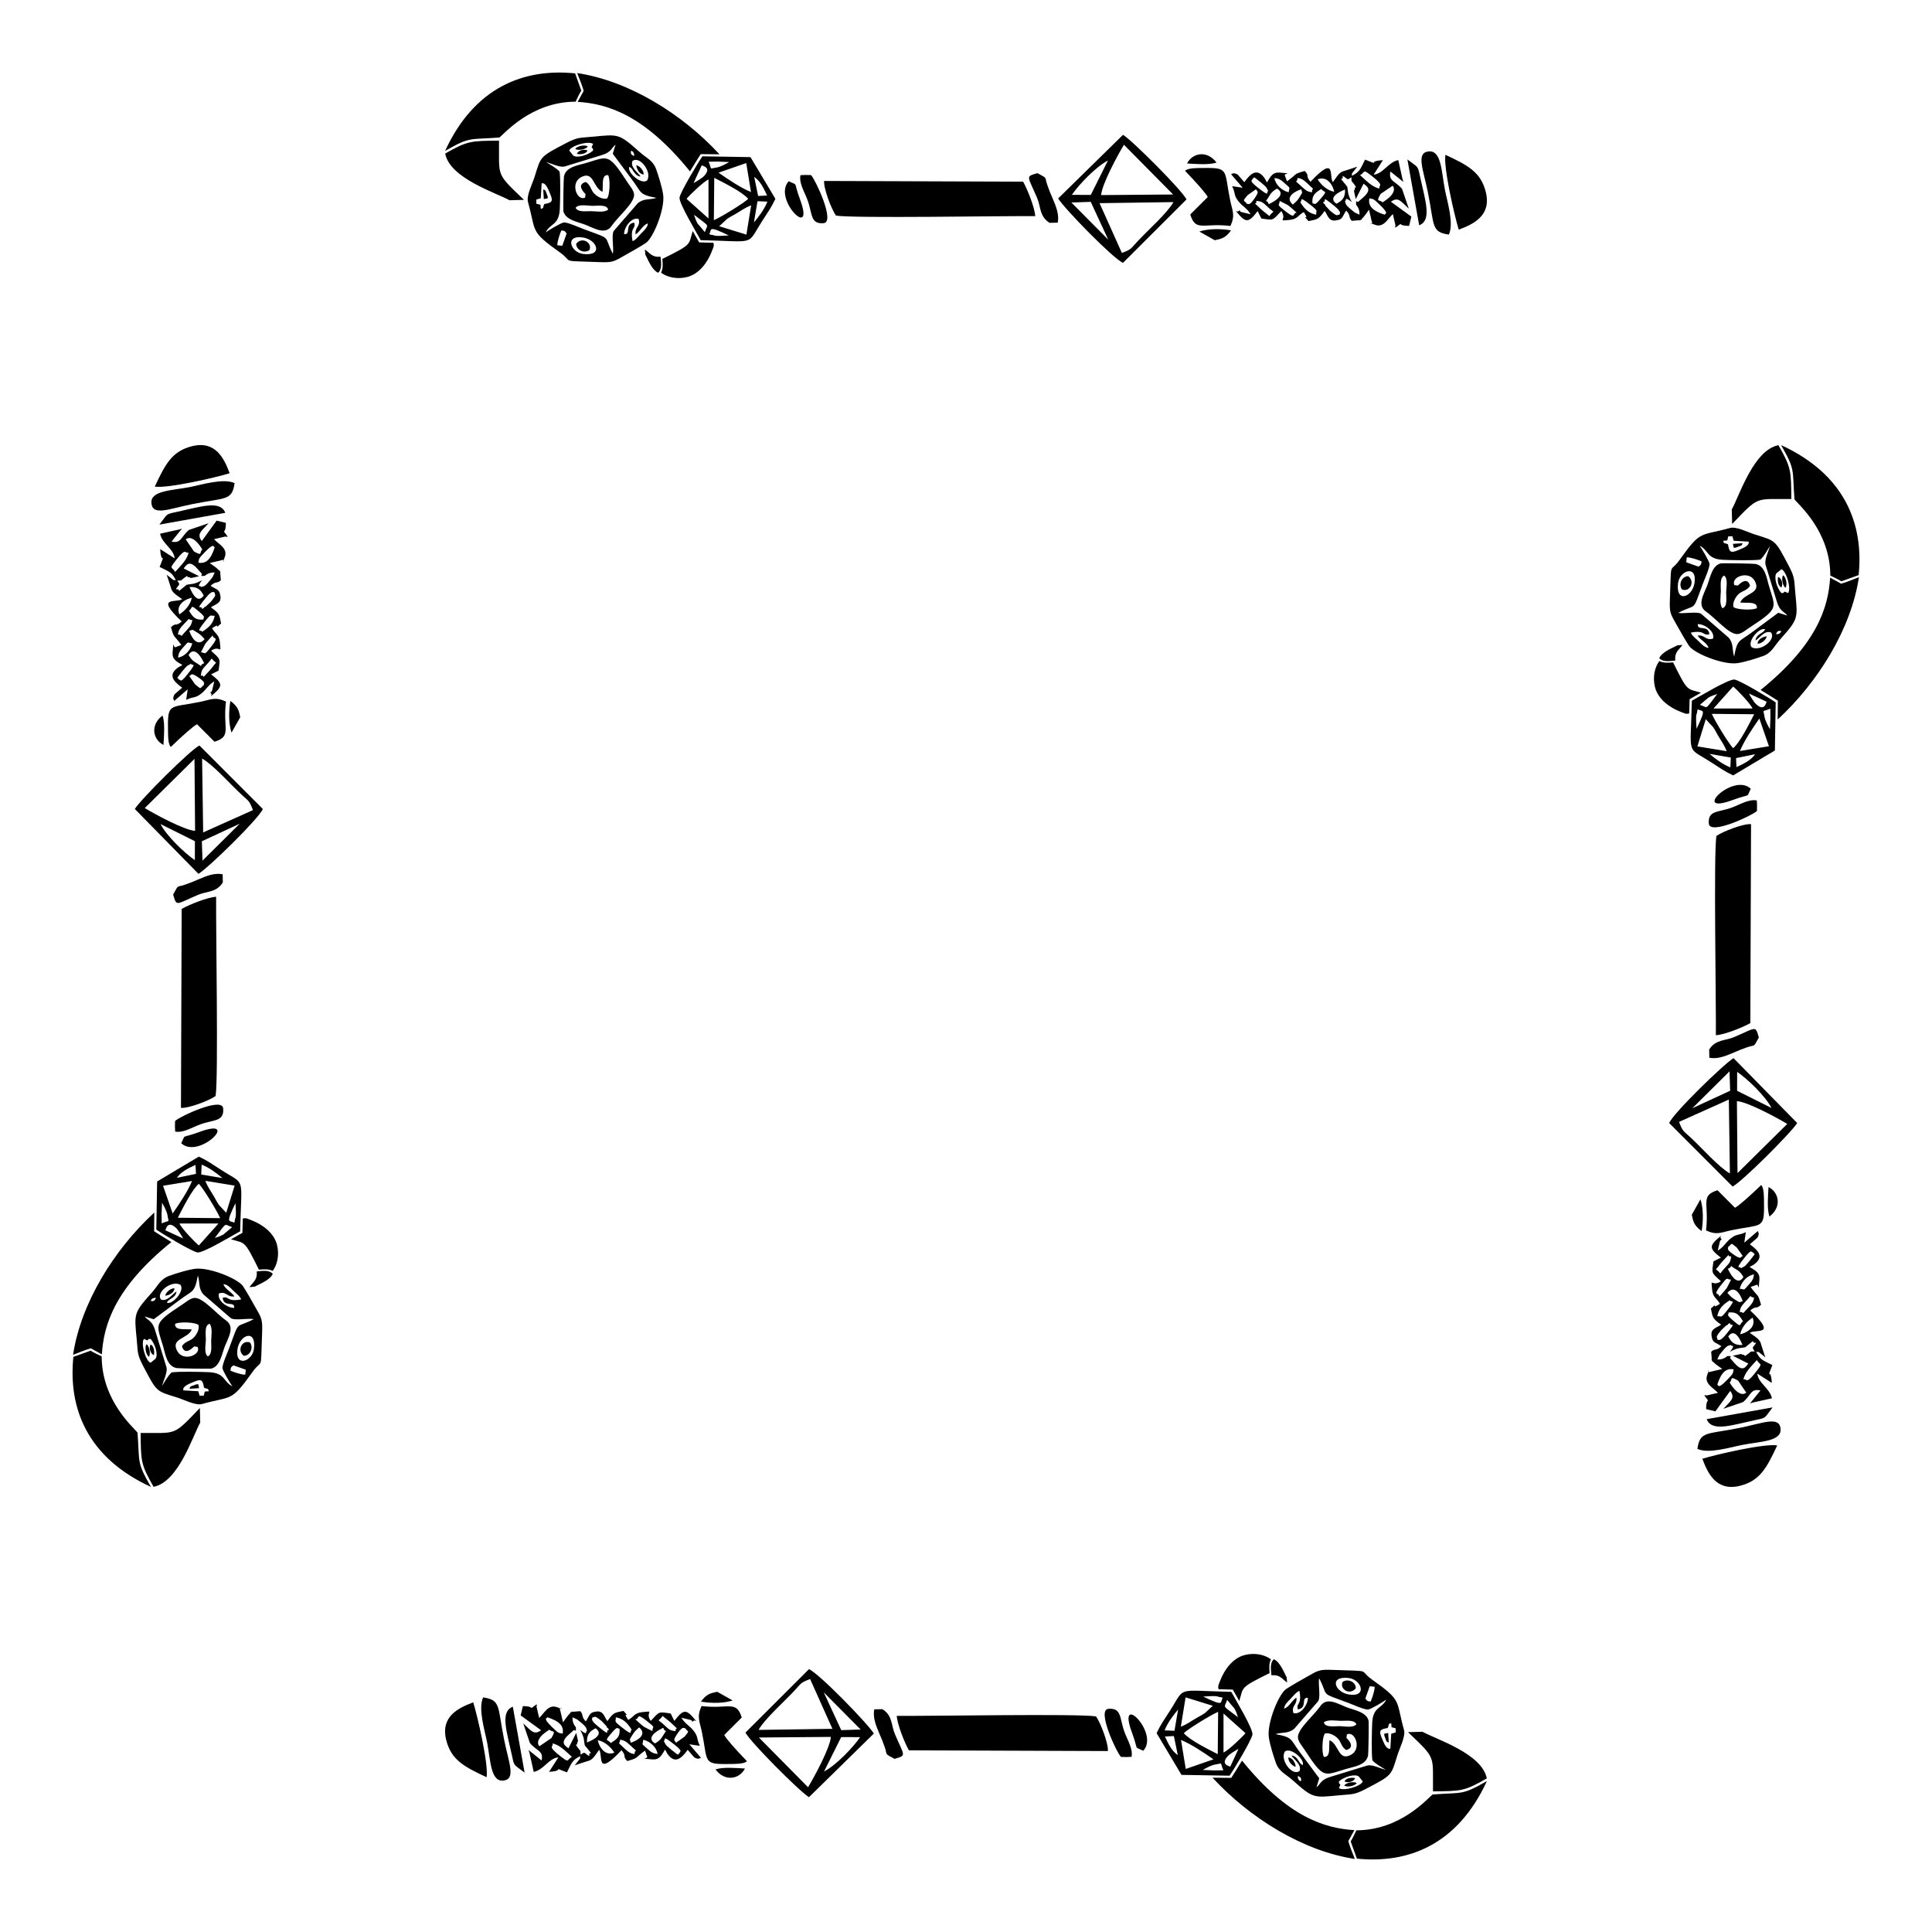
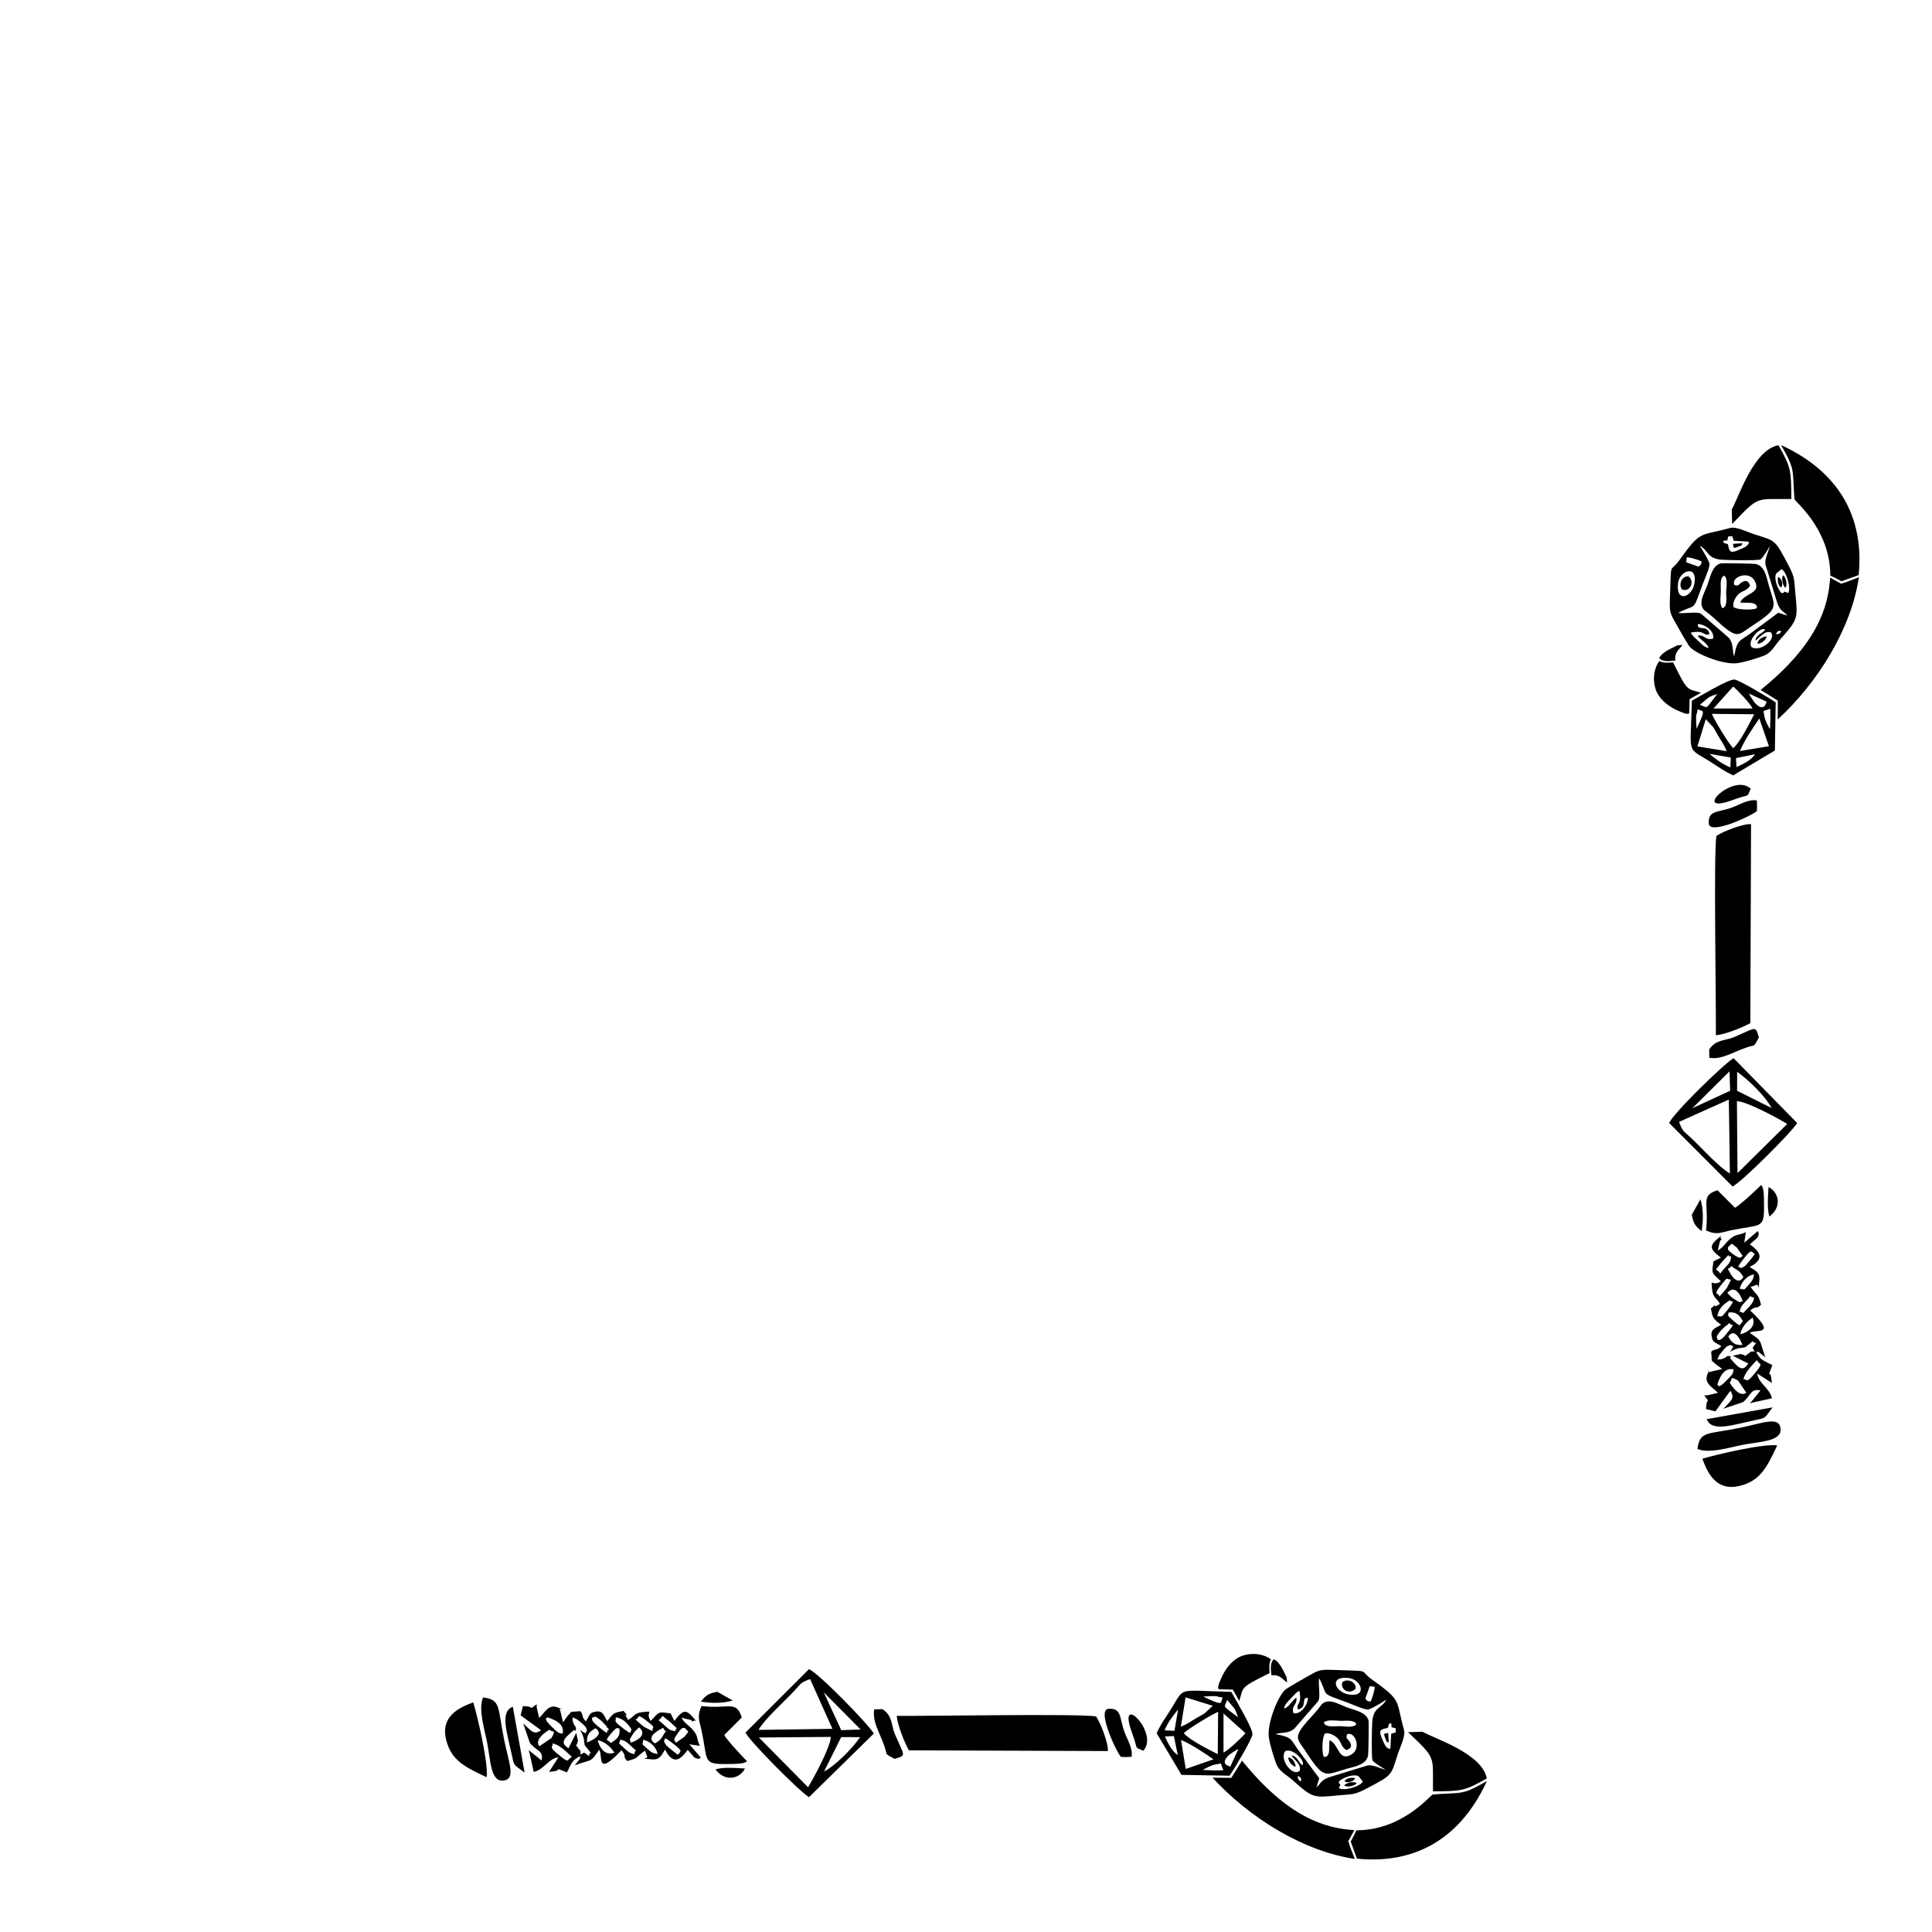
<svg xmlns="http://www.w3.org/2000/svg" xml:space="preserve" width="9.5in" height="9.5in" version="1.1" style="shape-rendering:geometricPrecision; text-rendering:geometricPrecision; image-rendering:optimizeQuality; fill-rule:evenodd; clip-rule:evenodd" viewBox="0 0 9500 9500">
  <defs>
    <style type="text/css">
   
    .fil0 {fill:black}
   
  </style>
  </defs>
  <g id="Layer_x0020_1">
    <path class="fil0" d="M8519.64 3933.87c93.78,-34.76 64.99,-6.04 89.18,-55.54 -87.79,-81.76 -297.12,132.6 -89.18,55.54zm18.99 -161.93l-2.18 -44.15 93.86 -19.21c-22.33,31.76 -55.96,46.26 -91.68,63.36zm-132.42 -64.81l104.41 17.76 -2.06 48.41c-36.25,-13.72 -75.64,-43.24 -102.35,-66.17zm149.6 -14.39c17.7,-45.44 62.48,-113.11 95.17,-159.59l47.26 136.2 -142.43 23.39zm-168.19 -156.24l35.77 38.51c11.96,17.67 13.93,23.63 23.57,40.26 15.37,26.55 32.1,47.92 43.33,78.41l-143.97 -23.51 41.3 -133.67zm288.82 -12.14c-6.19,-40.43 -13.43,-21.43 28.43,-39.91l0.73 45.04 -2.47 56.28c-6.74,-12.1 -23.57,-41.15 -26.69,-61.41zm-334.14 59.29c-5.95,-88.71 1.4,-60.9 3.77,-89.65 0.28,-3.42 2.38,-4.02 3.59,-6.04 20.89,13.63 44.46,-11.48 -7.36,95.69zm179.9 95.52c-23.83,-25.5 -90.08,-134.26 -104.78,-169l208.24 1.94c-23.6,45.31 -68.81,137.92 -103.46,167.07zm0 -303.24c17.54,13.52 85.57,84.36 95.2,107.85l-191.69 0 96.49 -107.85zm164.81 74.57c-3.24,3.97 -9.39,51.35 -52.78,11.31 -9.31,-8.6 -29.17,-40.74 -34.61,-51.55l87.39 40.24zm-285.79 -20.59c16.43,-8.65 23.54,-11.13 42.65,-17.23 -64.15,83.48 -42.46,66.55 -85.29,53.17l42.64 -35.94zm-82.06 15.55c-6.17,278.88 -29.09,223.13 93.2,301.84 43.39,27.92 65.94,44.76 109.84,65.45l205.17 -122.38 4.04 -236.37c-23.19,-17.15 -175.26,-108.45 -202.39,-112.48 -27.5,-4.08 -172.98,84.01 -209.85,103.93zm-46.01 -274.44l-25.77 2.29c-18.55,11.18 -73.66,30.15 -88.64,62.77 16.62,19.53 47.98,15.33 79.14,11.94 -4.91,-42.74 19.46,-53.02 35.27,-77zm-46.24 85.96c-28.43,2.33 -45.88,3.69 -67.94,-6.43 -23.4,32.37 -33.19,79.85 -20.99,128.61 14.74,58.96 72.14,100.08 124.36,120.25 18.48,7.13 29.2,13.89 43.76,8.44 0.74,-20.63 1.46,-43.8 2.04,-69.92 10.99,-5.94 31.65,-17.94 55.94,-31.75 -69.23,-21.52 -63.55,0.35 -137.17,-149.2zm288.5 -751.93l1.84 71.48c134.83,-140.81 110.94,-121.16 291.19,-122.76 -1.34,-139.62 -0.45,-154.07 -63.6,-264.67 -122.78,23.28 -193.79,253.46 -229.43,315.94zm225.81 1032.75c198.09,-182.63 361.14,-444.83 399.5,-699.74 -22.93,8.84 -63.51,25.75 -87.54,32.06l-54.04 -29.82c-9.07,145.03 -62.72,326.62 -341.93,552.43 33.79,20.47 69.77,43 84.86,52.84l-0.85 92.23zm398.01 -709.89c25.73,-251.28 -67.23,-494.77 -381.32,-639.36 71.22,124.69 54.57,115.53 65.88,266.78 17.98,24.88 175.51,155.37 176.28,375.16 5.64,2.35 47.49,22.43 54.4,27.89l84.76 -30.46zm-406.53 290.67c5.97,-14.7 10.7,-18.87 26.02,-15.5 -3.28,12.38 -13.91,15.6 -26.02,15.5zm-207.81 -425.35c8.73,1.29 14.23,-2.17 23.3,-5.52 14.58,-5.37 16.16,-3.7 20.13,-16.61l-47.11 3.05 3.68 19.08zm218.82 143.2c-5.03,14.28 -0.56,48.03 16.16,51.93 8.37,-16.82 1.48,-43.84 -16.16,-51.93zm-102.01 328.49c18.75,1.56 42.49,-18.67 45.94,-36.17 -19.69,1.98 -43.78,14.58 -45.94,36.17zm126.18 -336.49c-9.86,13.77 -2.74,51.94 11.51,61.89 11.19,-15.26 2.17,-52.61 -11.51,-61.89zm-497.14 70.26c38.35,14.75 66.39,-39.13 30.42,-65.55 -32.92,0.83 -48.46,41.06 -30.42,65.55zm198.31 91.8c-15.26,-20.17 -7.98,-57.6 -7.46,-83.24 0.55,-27.63 -6.52,-64.97 16.41,-77.03 19.94,14.78 10.33,57.85 9.8,81.58 -0.51,22.87 8.79,72.89 -18.75,78.69zm76.42 -111.3l-17.04 -2.06c-19.35,-39.28 69.94,-74.57 99.61,-21.22 35.69,64.19 -51.8,59.32 -71.11,106.62 30.13,4.46 84.99,-7.55 82.08,27.43 -16.95,11.69 -101.31,9.24 -115.45,-5.74 -5.05,-21.63 11,-50.28 26.39,-63.94 17.86,-15.86 41.42,-16.31 55.32,-40.16 -14.54,-50.25 -56,-3.7 -59.81,-0.93zm-84.21 -108.85c-43.7,10.53 -52.56,72.78 -66.89,109.46 -16.44,42.11 -51.46,96.28 -5.27,127.7 45.09,30.67 109.91,109.57 151.93,110.45 20.76,0.43 42.52,-19.39 60.35,-31.06 148.1,-96.94 129.85,-94.67 96.95,-205.69 -11.95,-40.31 -18.53,-98.87 -66.59,-108.3 -9.79,-1.93 -163.74,-4.19 -170.47,-2.57zm170.9 379.5c18.28,-10.7 44.48,-51.76 75.72,-40.26 28.78,34.62 -52.57,98.19 -95.31,72.52 -22.61,-29.35 39.69,-99.39 66.65,-87.85 -6.75,21.01 -43.88,21.5 -47.05,55.59zm-283.67 -81.04c31.72,-0.61 84.48,33.9 75.14,70.96 -37.26,12.68 -38.71,-19.38 -76.29,-14.37 15.75,24.12 46.41,34.99 54.06,60.26 -19.39,-0.93 -34.78,-18.7 -47.8,-31.39 -11.79,-11.49 -36.68,-30.87 -39.18,-43.78 72.3,-13.95 57.93,18.59 90.99,7.63 -7.21,-49.27 -60.49,-12.78 -56.93,-49.31zm411.19 -269.82c25.2,9.74 49.39,97.76 32.34,117.33l-16.13 -7.33c-13.89,11.65 -1.59,4.74 -16.29,7.5 -23.78,-26.72 -38.18,-79.63 -24.42,-97.6l24.5 -19.9zm-427.61 68.5c-11.06,69.22 -92.78,99.93 -80.89,0.25 7.52,-63.04 95.67,-92.91 80.89,-0.25zm-38.04 -126.88c15.42,-1.47 58.76,12.99 72.7,19.53 -1.16,15.89 -2.08,17.22 -14.95,26.11l-60.39 -21.47 2.64 -24.17zm63.31 -57.14c45.26,21.31 33.55,65.7 115.91,69.25 38.28,1.66 150.02,4.3 183.02,-1.14 16.82,-15.28 33.83,-45.47 46.5,-66.33 -6.37,26.63 -26.54,64.35 -21.8,90.16l56.04 182.52c4.48,14.87 9.91,28.06 19.89,39.65 10.41,12.09 23.08,16.99 31.37,29.1l-44.16 -13.61 -124.31 92.39c-66.56,51.23 -76.64,33.43 -92.65,122.76 -11.18,-33.02 -1.02,-62.59 -27.14,-92.85l-134.31 -116.42c-19.13,-14.01 -81.11,0.07 -113.89,-5.22 94.91,-49.8 67.08,2.87 121.41,-143 7.56,-20.29 34.92,-81.08 32.85,-98.32 -1.67,-13.95 -39.37,-76.52 -48.7,-88.93zm161.2 -46.48l6.42 22.08 73.34 4.24c6.15,20.79 -32.06,33.41 -49.41,41.06 -41.51,18.3 -45.81,7.94 -51.99,-27.61 -18.05,-9.56 -19.15,0.72 -23.8,-17.65l20.06 -1.65 4.92 -20.02 20.46 -0.45zm-12.33 -40.68c-147.39,41.35 -140.89,7.18 -247.01,156.42 -51.31,72.16 -40.31,-8.88 -48.03,194.32 -2.51,66.12 2.31,71.11 33.31,125.53 18.65,32.73 39.86,71 60.43,102.67 24.04,37.02 169.24,96.27 239.38,85.44 37.73,-5.84 89.06,-21.95 124.46,-34.59 42.31,-15.11 54.27,-47.79 83.07,-80.2 91.33,-102.7 88.5,-103.26 76.02,-230.72 -6.04,-61.68 -1.1,-73.33 -30.37,-129.23 -70.41,-134.46 -64.54,-125.06 -168.26,-157.74 -34.64,-10.91 -91.24,-40.79 -123,-31.89zm37.44 3172.08l-2.93 -353.92c53.3,3.31 202.42,84.66 247.44,112.18l-244.51 241.74zm-287.55 -251.79l244.87 -109.81 5.29 363.35c-54.06,-30.33 -135.83,-123.29 -193.05,-176.62 -38.22,-35.61 -37.98,-28.06 -57.11,-76.91zm285.79 -246.15c51.7,35.57 138.84,119.14 168.93,177.6l-169.23 -84.37 0.31 -93.22zm-37.63 -2.26l3.24 95.18 -186 86.13 182.76 -181.31zm-296.59 253.96l311.83 312.22c46.11,-23.33 287.66,-264.12 317.62,-312.22l-313.05 -319.09c-52.74,33.19 -297.94,272.57 -316.41,319.09zm547.79 1503.67c-5.77,-64.39 -87.04,-27.72 -200.36,-4.81 -164.19,33.19 -195.84,14.89 -208.63,103.39 55.35,25.6 161.79,-8.01 220.66,-19.48 86.87,-16.93 193.95,-16.61 188.34,-79.09zm-339.83 -339.63l1.5 -2.46c-1.05,-8.44 -1.19,-19.68 -2.97,-36.89 17.37,-17.37 25.11,-3 50.4,-27.34 -34.48,-22.31 -43.78,-16.1 -48.63,-52.61 -4.65,-35.04 27.96,-38.41 47.14,-53.42 -45.91,-31.95 -41.14,-38.34 -50.21,-79.3 47.19,-42.65 -11.09,12.09 44.32,-22.91 -13.97,-27.66 -34.41,-29.56 -38.21,-68.28 -6.82,-69.42 -3,-11.59 43.15,-42.58 -47.93,-44.92 -45.46,-36.04 -36.61,-98.2l36.61 -18.04c-60.5,-46.46 -59.56,-58.54 0.28,-107.19 0.03,3.54 -4.26,7.47 -1.98,10.8 3.98,5.77 6.2,8.41 7.19,9.47 0.92,0.96 0.78,0.56 0,0 -1.96,-1.43 -8.01,-3.89 -11.57,11.87l-9.63 40.46c31.19,-18.72 38.18,-39.93 64.06,-60.13 30.86,-24.09 33.6,-12.33 74.15,-30.56l-7.63 51.58 66.57 -57.37c1.01,7.46 10.56,9.83 -2.04,33.05l-37.29 32.34c45.67,32.76 70.57,64.14 18.53,100.51l-19.83 10.75c31.24,19.28 51.2,27.81 48.32,63.87 -5.72,71.72 -1.94,14.6 -15.66,24.85l-27.46 9.88c39.65,54.76 34.37,28.48 51.18,87.33 -25.88,25.41 -20.03,0.78 -53.13,28.19 136.39,128.48 25.87,89.58 -2.05,110.03 30.93,22.54 50.15,31.17 56,58.04 1.41,6.36 17.41,53.78 20.38,62.11l-33.02 -26.06c-2.85,-0.18 -8.01,-0.99 -12.13,-0.22 21.83,41.06 32.72,40.31 79.62,64.43 -30.88,83.7 -7.78,1.08 -2.57,87.86l-71.21 -45.71c4.11,47.2 61.86,71.7 71.59,121.35l-95.94 21.19c-2.71,0.82 -8.05,3.05 -12.09,4.4l51.82 -64.31c-49.12,-10.94 -46.14,24.77 -85.68,57.25l-96.69 32.95c37.15,-40.67 59.28,-51.59 33.72,-87.93l-73.04 100.61 -45.52 -10.95c0.29,-69.9 25.22,-18.77 -9.16,-67.68 4.06,-0.65 6.58,-1.59 11.87,0.54l55.37 -12.97c-22.2,-24.81 -70.53,-45.22 -51.97,-90.06 2.47,-5.96 4.14,-10.44 5.23,-13.77 5.31,-16.2 -3.09,-4.75 0,0 1.35,2.08 4.89,2.87 12.74,-0.48l55.49 -12.9c-22,-15.07 -36.06,-25.54 -45.96,-36.34l-2.48 1.13c-1.03,-2.13 -1.77,-4.37 -2.34,-6.84 -0.86,-1.12 -1.69,-2.24 -2.49,-3.38zm39.15 -24.14l-10.52 22.5c0.7,-0.31 26.02,4.27 49.04,-16.34 5.35,0.18 10.82,0.11 16.4,-0.23 0.92,19.7 -17.22,-7.61 18.7,34.13 42.73,49.65 57.04,15.6 68.38,2.79l-76.02 -38.46 42.24 -9.24c-0.4,7.64 15.32,0.16 17,10.98 9.7,-6.21 20,-13.63 29.63,-22.3l19.08 -1.07c-11.41,-12.95 -11.46,-19.89 -6.43,-23.9 28.29,-36.16 -1.94,-5.08 -2.26,-27.26l-37.93 30.91 -0.78 0.17c-21.03,4.77 -32.9,0.42 -67.24,18.26 -2.67,1.38 -5.26,2.85 -7.76,4.4 32.51,-43.33 4.67,-22.43 4.98,-34.37 -12.63,6.65 -13,-4.27 -42.83,32.09 -5.48,6.69 -9.99,12.27 -13.67,16.95zm178.7 320.22c53.91,-11.58 40.54,-7.24 82.67,-61.85l-323.95 57.9c24.92,64.17 122.49,29.45 241.28,3.95zm-262.67 190.7c26.66,71.31 68.46,161.34 183.69,133.26 98.64,-24.04 132.25,-86.89 184.4,-198.97 -62.46,-10.09 -299.03,44.25 -368.09,65.72zm202.03 -389.48c5.81,-34.48 38.93,-65.43 65.82,-95.69 15.47,27.48 33.44,9.87 -4.7,58.68 -51.94,66.43 -42.45,28.71 -61.11,37zm13.76 64.23c-0.07,0 -30.45,33.48 -81.63,-49.58 15.69,-12.67 -3.2,-35.89 41.63,-9.31l40.01 58.9zm-142.44 -38.98c18.68,-58.56 42.53,-82.63 80.53,-75.38 -4.63,21.48 0.98,17.94 -34.09,53.87 -46.15,47.33 -39.63,21.29 -46.44,21.51zm-76.96 -755.22c9.09,-52.68 8.44,-114.16 -5.77,-156.11l-42.64 75.87c7.1,33.92 10.95,52.43 48.41,80.24zm21.75 -3.09c53.93,24.3 73.02,9.65 124.83,-1.15 142.35,-29.66 160.65,-5.76 160.37,-113.2 -0.17,-62.55 -0.72,-94.81 -13.95,-109.07 -57.22,55.12 -109.84,102.08 -128.93,111.74l-85.98 -86.08c-86.77,27.52 -40.25,62.69 -56.35,197.76zm179.18 563.07c-40.55,2.68 -56.22,-15.23 -69.96,-42.5 3.35,-1.21 30.35,-53.66 69.96,42.5zm49.95 -134.54c18.72,47.57 -29.06,75.26 -61.2,81.82 7.26,-36.91 35.44,-65.15 61.2,-81.82zm-93.7 16.33c-43.2,-36.58 -21.59,-27.56 -24.94,-41.5 40,-4.05 51.48,11.3 71.44,43.39 -21.44,14.26 -3.11,34.87 -46.51,-1.89zm73.2 -66.09c-41.72,43.22 -13.86,21.78 -43.3,21.82 3.33,-18.06 5.8,-27.05 27.13,-49.32 45.8,-47.85 10.14,-22.64 43.71,-21.68 -2.6,15.21 -4.33,25.12 -27.54,49.18zm-153.48 157.61c2.1,-17.38 -14.95,-3.31 18.74,-45.43 1.4,-1.76 22.35,-21.12 25.32,-23.65 2.01,-1.7 10.65,-3.31 9.39,-6.17 -1.25,-2.84 6.36,-3.82 9.56,-5.69 -0.69,23.76 40.56,-18.78 -19.37,54.94 -34.28,42.17 -38.15,24.24 -43.63,26zm156.07 -271.11c-30.84,32.68 -14.82,25.21 -45.65,20.89 9.15,-36.24 39.39,-65.69 70.16,-69.91 -2.29,19.65 -7.44,30.94 -24.51,49.02zm-110.33 131.52c-31.43,39.24 -23.47,22 -45.52,25.15 6.19,-32.77 21.78,-54.04 61.85,-79.03 1.79,14.51 39.07,-15.29 -16.33,53.88zm6.07 -208.62c36.42,-12.39 -11.78,-28.43 45.22,5.59 16.86,10.07 24.08,22.8 31.53,34.92 -0.61,0.48 -28.41,59.84 -76.75,-40.51zm73.26 160.22c-21.18,2.43 -5.16,12.22 -43.73,-12.15 -15.16,-9.58 -20.25,-17.65 -31.57,-29.45 41.33,-48.27 72.21,27.35 75.3,41.6zm-9.28 -162.32c0.19,-15.72 -36.18,16.75 17.99,-51.9 40,-50.7 31.43,-22.77 43.65,-26.76 -2.04,16.37 25.5,-11.51 -19.69,43.54 -26.72,32.57 -24.84,24.88 -41.94,35.12zm-105.95 139.66c0.33,-22.7 -35.1,-1.1 4.79,-52.13 42.17,-53.93 27.31,-31.74 53.43,-31.76l-20.78 40.76c-13.16,17.13 -26.74,31.34 -37.44,43.13zm16.56 -174.65c51.95,-53.78 11.82,-19.75 42.09,-24.02 -3.42,22.58 -3.02,28.11 -26.7,52.61 -42.66,44.16 -12.84,35.45 -48.3,11.59 8.82,-9.56 24.35,-31.33 32.91,-40.19zm99.15 -25.35c-12.8,2.01 -3.25,22.74 -49.52,-10.37 -34.84,-24.94 -19.89,-26.43 -23.13,-33.75 22.71,-15.6 8.11,-26.25 42.86,2.14l29.78 41.98zm131.07 -194.34c62.15,-46.8 47.62,-118.53 -4.5,-144.84 -2.55,42.51 -8.2,108.93 4.5,144.84zm-173.21 -882.44c-44.65,19.13 -90.93,10.85 -123.13,61.34l0.8 40.5c40.32,6.94 75.35,-6.38 120.57,-25.79 26.26,-11.28 39.64,-17.13 66.83,-26.33 39.81,-13.49 27.92,4.09 56.1,-47.82 -17.88,-60.31 -11.52,-48.87 -121.18,-1.89zm111.7 -1111.5c1.28,-55.96 0.46,-11.29 -0.48,-52.02 -40.9,-7.38 -81.95,20.26 -123.75,35.4 -66.95,24.24 -117.75,12.64 -112.31,78.65 4.81,58.52 214.87,-40.79 236.54,-62.03zm-28.96 64.72c-33.31,-4.37 -140.06,35.51 -170.42,58.3 -14.07,86.81 -0.97,817.8 -2.52,979.53 43.32,-2.69 132.76,-38.93 169.44,-59.57l3.5 -978.26z" />
-     <path class="fil0" d="M3933.87 980.36c-34.76,-93.78 -6.04,-64.99 -55.54,-89.18 -81.76,87.79 132.6,297.12 55.54,89.18zm-161.93 -18.99l-44.15 2.18 -19.21 -93.86c31.76,22.33 46.26,55.96 63.36,91.68zm-64.81 132.42l17.76 -104.41 48.41 2.06c-13.72,36.25 -43.24,75.64 -66.17,102.35zm-14.39 -149.6c-45.44,-17.7 -113.11,-62.48 -159.59,-95.17l136.2 -47.26 23.39 142.43zm-156.24 168.19l38.51 -35.77c17.67,-11.96 23.63,-13.93 40.26,-23.57 26.55,-15.37 47.92,-32.1 78.41,-43.33l-23.51 143.97 -133.67 -41.3zm-12.14 -288.82c-40.43,6.19 -21.43,13.43 -39.91,-28.43l45.04 -0.73 56.28 2.47c-12.1,6.74 -41.15,23.57 -61.41,26.69zm59.29 334.14c-88.71,5.95 -60.9,-1.4 -89.65,-3.77 -3.42,-0.28 -4.02,-2.38 -6.04,-3.59 13.63,-20.89 -11.48,-44.46 95.69,7.36zm95.52 -179.9c-25.5,23.83 -134.26,90.08 -169,104.78l1.94 -208.24c45.31,23.6 137.92,68.81 167.07,103.46zm-303.24 0c13.52,-17.54 84.36,-85.57 107.85,-95.2l0 191.69 -107.85 -96.49zm74.57 -164.81c3.97,3.24 51.35,9.39 11.31,52.78 -8.6,9.31 -40.74,29.17 -51.55,34.61l40.24 -87.39zm-20.59 285.79c-8.65,-16.43 -11.13,-23.54 -17.23,-42.65 83.48,64.15 66.55,42.46 53.17,85.29l-35.94 -42.64zm15.55 82.06c278.88,6.17 223.13,29.09 301.84,-93.2 27.92,-43.39 44.76,-65.94 65.45,-109.84l-122.38 -205.17 -236.37 -4.04c-17.15,23.19 -108.45,175.26 -112.48,202.39 -4.08,27.5 84.01,172.98 103.93,209.85zm-274.44 46.01l2.29 25.77c11.18,18.55 30.15,73.66 62.77,88.64 19.53,-16.62 15.33,-47.98 11.94,-79.14 -42.74,4.91 -53.02,-19.46 -77,-35.27zm85.96 46.24c2.33,28.43 3.69,45.88 -6.43,67.94 32.37,23.4 79.85,33.19 128.61,20.99 58.96,-14.74 100.08,-72.14 120.25,-124.36 7.13,-18.48 13.89,-29.2 8.44,-43.76 -20.63,-0.74 -43.8,-1.46 -69.92,-2.04 -5.94,-10.99 -17.94,-31.65 -31.75,-55.94 -21.52,69.23 0.35,63.55 -149.2,137.17zm-751.93 -288.5l71.48 -1.84c-140.81,-134.83 -121.16,-110.94 -122.76,-291.19 -139.62,1.34 -154.07,0.45 -264.67,63.6 23.28,122.78 253.46,193.79 315.94,229.43zm1032.75 -225.81c-182.63,-198.09 -444.83,-361.14 -699.74,-399.5 8.84,22.93 25.75,63.51 32.06,87.54l-29.82 54.04c145.03,9.07 326.62,62.72 552.43,341.93 20.47,-33.79 43,-69.77 52.84,-84.86l92.23 0.85zm-709.89 -398.01c-251.28,-25.73 -494.77,67.23 -639.36,381.32 124.69,-71.22 115.53,-54.57 266.78,-65.88 24.88,-17.98 155.37,-175.51 375.16,-176.28 2.35,-5.64 22.43,-47.49 27.89,-54.4l-30.46 -84.76zm290.67 406.53c-14.7,-5.97 -18.87,-10.7 -15.5,-26.02 12.38,3.28 15.6,13.91 15.5,26.02zm-425.35 207.81c1.29,-8.73 -2.17,-14.23 -5.52,-23.3 -5.37,-14.58 -3.7,-16.16 -16.61,-20.13l3.05 47.11 19.08 -3.68zm143.2 -218.82c14.28,5.03 48.03,0.56 51.93,-16.16 -16.82,-8.37 -43.84,-1.48 -51.93,16.16zm328.49 102.01c1.56,-18.75 -18.67,-42.49 -36.17,-45.94 1.98,19.69 14.58,43.78 36.17,45.94zm-336.49 -126.18c13.77,9.86 51.94,2.74 61.89,-11.51 -15.26,-11.19 -52.61,-2.17 -61.89,11.51zm70.26 497.14c14.75,-38.35 -39.13,-66.39 -65.55,-30.42 0.83,32.92 41.06,48.46 65.55,30.42zm91.8 -198.31c-20.17,15.26 -57.6,7.98 -83.24,7.46 -27.63,-0.55 -64.97,6.52 -77.03,-16.41 14.78,-19.94 57.85,-10.33 81.58,-9.8 22.87,0.51 72.89,-8.79 78.69,18.75zm-111.3 -76.42l-2.06 17.04c-39.28,19.35 -74.57,-69.94 -21.22,-99.61 64.19,-35.69 59.32,51.8 106.62,71.11 4.46,-30.13 -7.55,-84.99 27.43,-82.08 11.69,16.95 9.24,101.31 -5.74,115.45 -21.63,5.05 -50.28,-11 -63.94,-26.39 -15.86,-17.86 -16.31,-41.42 -40.16,-55.32 -50.25,14.54 -3.7,56 -0.93,59.81zm-108.85 84.21c10.53,43.7 72.78,52.56 109.46,66.89 42.11,16.44 96.28,51.46 127.7,5.27 30.67,-45.09 109.57,-109.91 110.45,-151.93 0.43,-20.76 -19.39,-42.52 -31.06,-60.35 -96.94,-148.1 -94.67,-129.85 -205.69,-96.95 -40.31,11.95 -98.87,18.53 -108.3,66.59 -1.93,9.79 -4.19,163.74 -2.57,170.47zm379.5 -170.9c-10.7,-18.28 -51.76,-44.48 -40.26,-75.72 34.62,-28.78 98.19,52.57 72.52,95.31 -29.35,22.61 -99.39,-39.69 -87.85,-66.65 21.01,6.75 21.5,43.88 55.59,47.05zm-81.04 283.67c-0.61,-31.72 33.9,-84.48 70.96,-75.14 12.68,37.26 -19.38,38.71 -14.37,76.29 24.12,-15.75 34.99,-46.41 60.26,-54.06 -0.93,19.39 -18.7,34.78 -31.39,47.8 -11.49,11.79 -30.87,36.68 -43.78,39.18 -13.95,-72.3 18.59,-57.93 7.63,-90.99 -49.27,7.21 -12.78,60.49 -49.31,56.93zm-269.82 -411.19c9.74,-25.2 97.76,-49.39 117.33,-32.34l-7.33 16.13c11.65,13.89 4.74,1.59 7.5,16.29 -26.72,23.78 -79.63,38.18 -97.6,24.42l-19.9 -24.5zm68.5 427.61c69.22,11.06 99.93,92.78 0.25,80.89 -63.04,-7.52 -92.91,-95.67 -0.25,-80.89zm-126.88 38.04c-1.47,-15.42 12.99,-58.76 19.53,-72.7 15.89,1.16 17.22,2.08 26.11,14.95l-21.47 60.39 -24.17 -2.64zm-57.14 -63.31c21.31,-45.26 65.7,-33.55 69.25,-115.91 1.66,-38.28 4.3,-150.02 -1.14,-183.02 -15.28,-16.82 -45.47,-33.83 -66.33,-46.5 26.63,6.37 64.35,26.54 90.16,21.8l182.52 -56.04c14.87,-4.48 28.06,-9.91 39.65,-19.89 12.09,-10.41 16.99,-23.08 29.1,-31.37l-13.61 44.16 92.39 124.31c51.23,66.56 33.43,76.64 122.76,92.65 -33.02,11.18 -62.59,1.02 -92.85,27.14l-116.42 134.31c-14.01,19.13 0.07,81.11 -5.22,113.89 -49.8,-94.91 2.87,-67.08 -143,-121.41 -20.29,-7.56 -81.08,-34.92 -98.32,-32.85 -13.95,1.67 -76.52,39.37 -88.93,48.7zm-46.48 -161.2l22.08 -6.42 4.24 -73.34c20.79,-6.15 33.41,32.06 41.06,49.41 18.3,41.51 7.94,45.81 -27.61,51.99 -9.56,18.05 0.72,19.15 -17.65,23.8l-1.65 -20.06 -20.02 -4.92 -0.45 -20.46zm-40.68 12.33c41.35,147.39 7.18,140.89 156.42,247.01 72.16,51.31 -8.88,40.31 194.32,48.03 66.12,2.51 71.11,-2.31 125.53,-33.31 32.73,-18.65 71,-39.86 102.67,-60.43 37.02,-24.04 96.27,-169.24 85.44,-239.38 -5.84,-37.73 -21.95,-89.06 -34.59,-124.46 -15.11,-42.31 -47.79,-54.27 -80.2,-83.07 -102.7,-91.33 -103.26,-88.5 -230.72,-76.02 -61.68,6.04 -73.33,1.1 -129.23,30.37 -134.46,70.41 -125.06,64.54 -157.74,168.26 -10.91,34.64 -40.79,91.24 -31.89,123zm3172.08 -37.44l-353.92 2.93c3.31,-53.3 84.66,-202.42 112.18,-247.44l241.74 244.51zm-251.79 287.55l-109.81 -244.87 363.35 -5.29c-30.33,54.06 -123.29,135.83 -176.62,193.05 -35.61,38.22 -28.06,37.98 -76.91,57.11zm-246.15 -285.79c35.57,-51.7 119.14,-138.84 177.6,-168.93l-84.37 169.23 -93.22 -0.31zm-2.26 37.63l95.18 -3.24 86.13 186 -181.31 -182.76zm253.96 296.59l312.22 -311.83c-23.33,-46.11 -264.12,-287.66 -312.22,-317.62l-319.09 313.05c33.19,52.74 272.57,297.94 319.09,316.41zm1503.67 -547.79c-64.39,5.77 -27.72,87.04 -4.81,200.36 33.19,164.19 14.89,195.84 103.39,208.63 25.6,-55.35 -8.01,-161.79 -19.48,-220.66 -16.93,-86.87 -16.61,-193.95 -79.09,-188.34zm-339.63 339.83l-2.46 -1.5c-8.44,1.05 -19.68,1.19 -36.89,2.97 -17.37,-17.37 -3,-25.11 -27.34,-50.4 -22.31,34.48 -16.1,43.78 -52.61,48.63 -35.04,4.65 -38.41,-27.96 -53.42,-47.14 -31.95,45.91 -38.34,41.14 -79.3,50.21 -42.65,-47.19 12.09,11.09 -22.91,-44.32 -27.66,13.97 -29.56,34.41 -68.28,38.21 -69.42,6.82 -11.59,3 -42.58,-43.15 -44.92,47.93 -36.04,45.46 -98.2,36.61l-18.04 -36.61c-46.46,60.5 -58.54,59.56 -107.19,-0.28 3.54,-0.03 7.47,4.26 10.8,1.98 5.77,-3.98 8.41,-6.2 9.47,-7.19 0.96,-0.92 0.56,-0.78 0,0 -1.43,1.96 -3.89,8.01 11.87,11.57l40.46 9.63c-18.72,-31.19 -39.93,-38.18 -60.13,-64.06 -24.09,-30.86 -12.33,-33.6 -30.56,-74.15l51.58 7.63 -57.37 -66.57c7.46,-1.01 9.83,-10.56 33.05,2.04l32.34 37.29c32.76,-45.67 64.14,-70.57 100.51,-18.53l10.75 19.83c19.28,-31.24 27.81,-51.2 63.87,-48.32 71.72,5.72 14.6,1.94 24.85,15.66l9.88 27.46c54.76,-39.65 28.48,-34.37 87.33,-51.18 25.41,25.88 0.78,20.03 28.19,53.13 128.48,-136.39 89.58,-25.87 110.03,2.05 22.54,-30.93 31.17,-50.15 58.04,-56 6.36,-1.41 53.78,-17.41 62.11,-20.38l-26.06 33.02c-0.18,2.85 -0.99,8.01 -0.22,12.13 41.06,-21.83 40.31,-32.72 64.43,-79.62 83.7,30.88 1.08,7.78 87.86,2.57l-45.71 71.21c47.2,-4.11 71.7,-61.86 121.35,-71.59l21.19 95.94c0.82,2.71 3.05,8.05 4.4,12.09l-64.31 -51.82c-10.94,49.12 24.77,46.14 57.25,85.68l32.95 96.69c-40.67,-37.15 -51.59,-59.28 -87.93,-33.72l100.61 73.04 -10.95 45.52c-69.9,-0.29 -18.77,-25.22 -67.68,9.16 -0.65,-4.06 -1.59,-6.58 0.54,-11.87l-12.97 -55.37c-24.81,22.2 -45.22,70.53 -90.06,51.97 -5.96,-2.47 -10.44,-4.14 -13.77,-5.23 -16.2,-5.31 -4.75,3.09 0,0 2.08,-1.35 2.87,-4.89 -0.48,-12.74l-12.9 -55.49c-15.07,22 -25.54,36.06 -36.34,45.96l1.13 2.48c-2.13,1.03 -4.37,1.77 -6.84,2.34 -1.12,0.86 -2.24,1.69 -3.38,2.49zm-24.14 -39.15l22.5 10.52c-0.31,-0.7 4.27,-26.02 -16.34,-49.04 0.18,-5.35 0.11,-10.82 -0.23,-16.4 19.7,-0.92 -7.61,17.22 34.13,-18.7 49.65,-42.73 15.6,-57.04 2.79,-68.38l-38.46 76.02 -9.24 -42.24c7.64,0.4 0.16,-15.32 10.98,-17 -6.21,-9.7 -13.63,-20 -22.3,-29.63l-1.07 -19.08c-12.95,11.41 -19.89,11.46 -23.9,6.43 -36.16,-28.29 -5.08,1.94 -27.26,2.26l30.91 37.93 0.17 0.78c4.77,21.03 0.42,32.9 18.26,67.24 1.38,2.67 2.85,5.26 4.4,7.76 -43.33,-32.51 -22.43,-4.67 -34.37,-4.98 6.65,12.63 -4.27,13 32.09,42.83 6.69,5.48 12.27,9.99 16.95,13.67zm320.22 -178.7c-11.58,-53.91 -7.24,-40.54 -61.85,-82.67l57.9 323.95c64.17,-24.92 29.45,-122.49 3.95,-241.28zm190.7 262.67c71.31,-26.66 161.34,-68.46 133.26,-183.69 -24.04,-98.64 -86.89,-132.25 -198.97,-184.4 -10.09,62.46 44.25,299.03 65.72,368.09zm-389.48 -202.03c-34.48,-5.81 -65.43,-38.93 -95.69,-65.82 27.48,-15.47 9.87,-33.44 58.68,4.7 66.43,51.94 28.71,42.45 37,61.11zm64.23 -13.76c0,0.07 33.48,30.45 -49.58,81.63 -12.67,-15.69 -35.89,3.2 -9.31,-41.63l58.9 -40.01zm-38.98 142.44c-58.56,-18.68 -82.63,-42.53 -75.38,-80.53 21.48,4.63 17.94,-0.98 53.87,34.09 47.33,46.15 21.29,39.63 21.51,46.44zm-755.22 76.96c-52.68,-9.09 -114.16,-8.44 -156.11,5.77l75.87 42.64c33.92,-7.1 52.43,-10.95 80.24,-48.41zm-3.09 -21.75c24.3,-53.93 9.65,-73.02 -1.15,-124.83 -29.66,-142.35 -5.76,-160.65 -113.2,-160.37 -62.55,0.17 -94.81,0.72 -109.07,13.95 55.12,57.22 102.08,109.84 111.74,128.93l-86.08 85.98c27.52,86.77 62.69,40.25 197.76,56.35zm563.07 -179.18c2.68,40.55 -15.23,56.22 -42.5,69.96 -1.21,-3.35 -53.66,-30.35 42.5,-69.96zm-134.54 -49.95c47.57,-18.72 75.26,29.06 81.82,61.2 -36.91,-7.26 -65.15,-35.44 -81.82,-61.2zm16.33 93.7c-36.58,43.2 -27.56,21.59 -41.5,24.94 -4.05,-40 11.3,-51.48 43.39,-71.44 14.26,21.44 34.87,3.11 -1.89,46.51zm-66.09 -73.2c43.22,41.72 21.78,13.86 21.82,43.3 -18.06,-3.33 -27.05,-5.8 -49.32,-27.13 -47.85,-45.8 -22.64,-10.14 -21.68,-43.71 15.21,2.6 25.12,4.33 49.18,27.54zm157.61 153.48c-17.38,-2.1 -3.31,14.95 -45.43,-18.74 -1.76,-1.4 -21.12,-22.35 -23.65,-25.32 -1.7,-2.01 -3.31,-10.65 -6.17,-9.39 -2.84,1.25 -3.82,-6.36 -5.69,-9.56 23.76,0.69 -18.78,-40.56 54.94,19.37 42.17,34.28 24.24,38.15 26,43.63zm-271.11 -156.07c32.68,30.84 25.21,14.82 20.89,45.65 -36.24,-9.15 -65.69,-39.39 -69.91,-70.16 19.65,2.29 30.94,7.44 49.02,24.51zm131.52 110.33c39.24,31.43 22,23.47 25.15,45.52 -32.77,-6.19 -54.04,-21.78 -79.03,-61.85 14.51,-1.79 -15.29,-39.07 53.88,16.33zm-208.62 -6.07c-12.39,-36.42 -28.43,11.78 5.59,-45.22 10.07,-16.86 22.8,-24.08 34.92,-31.53 0.48,0.61 59.84,28.41 -40.51,76.75zm160.22 -73.26c2.43,21.18 12.22,5.16 -12.15,43.73 -9.58,15.16 -17.65,20.25 -29.45,31.57 -48.27,-41.33 27.35,-72.21 41.6,-75.3zm-162.32 9.28c-15.72,-0.19 16.75,36.18 -51.9,-17.99 -50.7,-40 -22.77,-31.43 -26.76,-43.65 16.37,2.04 -11.51,-25.5 43.54,19.69 32.57,26.72 24.88,24.84 35.12,41.94zm139.66 105.95c-22.7,-0.33 -1.1,35.1 -52.13,-4.79 -53.93,-42.17 -31.74,-27.31 -31.76,-53.43l40.76 20.78c17.13,13.16 31.34,26.74 43.13,37.44zm-174.65 -16.56c-53.78,-51.95 -19.75,-11.82 -24.02,-42.09 22.58,3.42 28.11,3.02 52.61,26.7 44.16,42.66 35.45,12.84 11.59,48.3 -9.56,-8.82 -31.33,-24.35 -40.19,-32.91zm-25.35 -99.15c2.01,12.8 22.74,3.25 -10.37,49.52 -24.94,34.84 -26.43,19.89 -33.75,23.13 -15.6,-22.71 -26.25,-8.11 2.14,-42.86l41.98 -29.78zm-194.34 -131.07c-46.8,-62.15 -118.53,-47.62 -144.84,4.5 42.51,2.55 108.93,8.2 144.84,-4.5zm-882.44 173.21c19.13,44.65 10.85,90.93 61.34,123.13l40.5 -0.8c6.94,-40.32 -6.38,-75.35 -25.79,-120.57 -11.28,-26.26 -17.13,-39.64 -26.33,-66.83 -13.49,-39.81 4.09,-27.92 -47.82,-56.1 -60.31,17.88 -48.87,11.52 -1.89,121.18zm-1111.5 -111.7c-55.96,-1.28 -11.29,-0.46 -52.02,0.48 -7.38,40.9 20.26,81.95 35.4,123.75 24.24,66.95 12.64,117.75 78.65,112.31 58.52,-4.81 -40.79,-214.87 -62.03,-236.54zm64.72 28.96c-4.37,33.31 35.51,140.06 58.3,170.42 86.81,14.07 817.8,0.97 979.53,2.52 -2.69,-43.32 -38.93,-132.76 -59.57,-169.44l-978.26 -3.5z" />
-     <path class="fil0" d="M980.36 5566.13c-93.78,34.76 -64.99,6.04 -89.18,55.54 87.79,81.76 297.12,-132.6 89.18,-55.54zm-18.99 161.93l2.18 44.15 -93.86 19.21c22.33,-31.76 55.96,-46.26 91.68,-63.36zm132.42 64.81l-104.41 -17.76 2.06 -48.41c36.25,13.72 75.64,43.24 102.35,66.17zm-149.6 14.39c-17.7,45.44 -62.48,113.11 -95.17,159.59l-47.26 -136.2 142.43 -23.39zm168.19 156.24l-35.77 -38.51c-11.96,-17.67 -13.93,-23.63 -23.57,-40.26 -15.37,-26.55 -32.1,-47.92 -43.33,-78.41l143.97 23.51 -41.3 133.67zm-288.82 12.14c6.19,40.43 13.43,21.43 -28.43,39.91l-0.73 -45.04 2.47 -56.28c6.74,12.1 23.57,41.15 26.69,61.41zm334.14 -59.29c5.95,88.71 -1.4,60.9 -3.77,89.65 -0.28,3.42 -2.38,4.02 -3.59,6.04 -20.89,-13.63 -44.46,11.48 7.36,-95.69zm-179.9 -95.52c23.83,25.5 90.08,134.26 104.78,169l-208.24 -1.94c23.6,-45.31 68.81,-137.92 103.46,-167.07zm0 303.24c-17.54,-13.52 -85.57,-84.36 -95.2,-107.85l191.69 0 -96.49 107.85zm-164.81 -74.57c3.24,-3.97 9.39,-51.35 52.78,-11.31 9.31,8.6 29.17,40.74 34.61,51.55l-87.39 -40.24zm285.79 20.59c-16.43,8.65 -23.54,11.13 -42.65,17.23 64.15,-83.48 42.46,-66.55 85.29,-53.17l-42.64 35.94zm82.06 -15.55c6.17,-278.88 29.09,-223.13 -93.2,-301.84 -43.39,-27.92 -65.94,-44.76 -109.84,-65.45l-205.17 122.38 -4.04 236.37c23.19,17.15 175.26,108.45 202.39,112.48 27.5,4.08 172.98,-84.01 209.85,-103.93zm46.01 274.44l25.77 -2.29c18.55,-11.18 73.66,-30.15 88.64,-62.77 -16.62,-19.53 -47.98,-15.33 -79.14,-11.94 4.91,42.74 -19.46,53.02 -35.27,77zm46.24 -85.96c28.43,-2.33 45.88,-3.69 67.94,6.43 23.4,-32.37 33.19,-79.85 20.99,-128.61 -14.74,-58.96 -72.14,-100.08 -124.36,-120.25 -18.48,-7.13 -29.2,-13.89 -43.76,-8.44 -0.74,20.63 -1.46,43.8 -2.04,69.92 -10.99,5.94 -31.65,17.94 -55.94,31.75 69.23,21.52 63.55,-0.35 137.17,149.2zm-288.5 751.93l-1.84 -71.48c-134.83,140.81 -110.94,121.16 -291.19,122.76 1.34,139.62 0.45,154.07 63.6,264.67 122.78,-23.28 193.79,-253.46 229.43,-315.94zm-225.81 -1032.75c-198.09,182.63 -361.14,444.83 -399.5,699.74 22.93,-8.84 63.51,-25.75 87.54,-32.06l54.04 29.82c9.07,-145.03 62.72,-326.62 341.93,-552.43 -33.79,-20.47 -69.77,-43 -84.86,-52.84l0.85 -92.23zm-398.01 709.89c-25.73,251.28 67.23,494.77 381.32,639.36 -71.22,-124.69 -54.57,-115.53 -65.88,-266.78 -17.98,-24.88 -175.51,-155.37 -176.28,-375.16 -5.64,-2.35 -47.49,-22.43 -54.4,-27.89l-84.76 30.46zm406.53 -290.67c-5.97,14.7 -10.7,18.87 -26.02,15.5 3.28,-12.38 13.91,-15.6 26.02,-15.5zm207.81 425.35c-8.73,-1.29 -14.23,2.17 -23.3,5.52 -14.58,5.37 -16.16,3.7 -20.13,16.61l47.11 -3.05 -3.68 -19.08zm-218.82 -143.2c5.03,-14.28 0.56,-48.03 -16.16,-51.93 -8.37,16.82 -1.48,43.84 16.16,51.93zm102.01 -328.49c-18.75,-1.56 -42.49,18.67 -45.94,36.17 19.69,-1.98 43.78,-14.58 45.94,-36.17zm-126.18 336.49c9.86,-13.77 2.74,-51.94 -11.51,-61.89 -11.19,15.26 -2.17,52.61 11.51,61.89zm497.14 -70.26c-38.35,-14.75 -66.39,39.13 -30.42,65.55 32.92,-0.83 48.46,-41.06 30.42,-65.55zm-198.31 -91.8c15.26,20.17 7.98,57.6 7.46,83.24 -0.55,27.63 6.52,64.97 -16.41,77.03 -19.94,-14.78 -10.33,-57.85 -9.8,-81.58 0.51,-22.87 -8.79,-72.89 18.75,-78.69zm-76.42 111.3l17.04 2.06c19.35,39.28 -69.94,74.57 -99.61,21.22 -35.69,-64.19 51.8,-59.32 71.11,-106.62 -30.13,-4.46 -84.99,7.55 -82.08,-27.43 16.95,-11.69 101.31,-9.24 115.45,5.74 5.05,21.63 -11,50.28 -26.39,63.94 -17.86,15.86 -41.42,16.31 -55.32,40.16 14.54,50.25 56,3.7 59.81,0.93zm84.21 108.85c43.7,-10.53 52.56,-72.78 66.89,-109.46 16.44,-42.11 51.46,-96.28 5.27,-127.7 -45.09,-30.67 -109.91,-109.57 -151.93,-110.45 -20.76,-0.43 -42.52,19.39 -60.35,31.06 -148.1,96.94 -129.85,94.67 -96.95,205.69 11.95,40.31 18.53,98.87 66.59,108.3 9.79,1.93 163.74,4.19 170.47,2.57zm-170.9 -379.5c-18.28,10.7 -44.48,51.76 -75.72,40.26 -28.78,-34.62 52.57,-98.19 95.31,-72.52 22.61,29.35 -39.69,99.39 -66.65,87.85 6.75,-21.01 43.88,-21.5 47.05,-55.59zm283.67 81.04c-31.72,0.61 -84.48,-33.9 -75.14,-70.96 37.26,-12.68 38.71,19.38 76.29,14.37 -15.75,-24.12 -46.41,-34.99 -54.06,-60.26 19.39,0.93 34.78,18.7 47.8,31.39 11.79,11.49 36.68,30.87 39.18,43.78 -72.3,13.95 -57.93,-18.59 -90.99,-7.63 7.21,49.27 60.49,12.78 56.93,49.31zm-411.19 269.82c-25.2,-9.74 -49.39,-97.76 -32.34,-117.33l16.13 7.33c13.89,-11.65 1.59,-4.74 16.29,-7.5 23.78,26.72 38.18,79.63 24.42,97.6l-24.5 19.9zm427.61 -68.5c11.06,-69.22 92.78,-99.93 80.89,-0.25 -7.52,63.04 -95.67,92.91 -80.89,0.25zm38.04 126.88c-15.42,1.47 -58.76,-12.99 -72.7,-19.53 1.16,-15.89 2.08,-17.22 14.95,-26.11l60.39 21.47 -2.64 24.17zm-63.31 57.14c-45.26,-21.31 -33.55,-65.7 -115.91,-69.25 -38.28,-1.66 -150.02,-4.3 -183.02,1.14 -16.82,15.28 -33.83,45.47 -46.5,66.33 6.37,-26.63 26.54,-64.35 21.8,-90.16l-56.04 -182.52c-4.48,-14.87 -9.91,-28.06 -19.89,-39.65 -10.41,-12.09 -23.08,-16.99 -31.37,-29.1l44.16 13.61 124.31 -92.39c66.56,-51.23 76.64,-33.43 92.65,-122.76 11.18,33.02 1.02,62.59 27.14,92.85l134.31 116.42c19.13,14.01 81.11,-0.07 113.89,5.22 -94.91,49.8 -67.08,-2.87 -121.41,143 -7.56,20.29 -34.92,81.08 -32.85,98.32 1.67,13.95 39.37,76.52 48.7,88.93zm-161.2 46.48l-6.42 -22.08 -73.34 -4.24c-6.15,-20.79 32.06,-33.41 49.41,-41.06 41.51,-18.3 45.81,-7.94 51.99,27.61 18.05,9.56 19.15,-0.72 23.8,17.65l-20.06 1.65 -4.92 20.02 -20.46 0.45zm12.33 40.68c147.39,-41.35 140.89,-7.18 247.01,-156.42 51.31,-72.16 40.31,8.88 48.03,-194.32 2.51,-66.12 -2.31,-71.11 -33.31,-125.53 -18.65,-32.73 -39.86,-71 -60.43,-102.67 -24.04,-37.02 -169.24,-96.27 -239.38,-85.44 -37.73,5.84 -89.06,21.95 -124.46,34.59 -42.31,15.11 -54.27,47.79 -83.07,80.2 -91.33,102.7 -88.5,103.26 -76.02,230.72 6.04,61.68 1.1,73.33 30.37,129.23 70.41,134.46 64.54,125.06 168.26,157.74 34.64,10.91 91.24,40.79 123,31.89zm-37.44 -3172.08l2.93 353.92c-53.3,-3.31 -202.42,-84.66 -247.44,-112.18l244.51 -241.74zm287.55 251.79l-244.87 109.81 -5.29 -363.35c54.06,30.33 135.83,123.29 193.05,176.62 38.22,35.61 37.98,28.06 57.11,76.91zm-285.79 246.15c-51.7,-35.57 -138.84,-119.14 -168.93,-177.6l169.23 84.37 -0.31 93.22zm37.63 2.26l-3.24 -95.18 186 -86.13 -182.76 181.31zm296.59 -253.96l-311.83 -312.22c-46.11,23.33 -287.66,264.12 -317.62,312.22l313.05 319.09c52.74,-33.19 297.94,-272.57 316.41,-319.09zm-547.79 -1503.67c5.77,64.39 87.04,27.72 200.36,4.81 164.19,-33.19 195.84,-14.89 208.63,-103.39 -55.35,-25.6 -161.79,8.01 -220.66,19.48 -86.87,16.93 -193.95,16.61 -188.34,79.09zm339.83 339.63l-1.5 2.46c1.05,8.44 1.19,19.68 2.97,36.89 -17.37,17.37 -25.11,3 -50.4,27.34 34.48,22.31 43.78,16.1 48.63,52.61 4.65,35.04 -27.96,38.41 -47.14,53.42 45.91,31.95 41.14,38.34 50.21,79.3 -47.19,42.65 11.09,-12.09 -44.32,22.91 13.97,27.66 34.41,29.56 38.21,68.28 6.82,69.42 3,11.59 -43.15,42.58 47.93,44.92 45.46,36.04 36.61,98.2l-36.61 18.04c60.5,46.46 59.56,58.54 -0.28,107.19 -0.03,-3.54 4.26,-7.47 1.98,-10.8 -3.98,-5.77 -6.2,-8.41 -7.19,-9.47 -0.92,-0.96 -0.78,-0.56 0,0 1.96,1.43 8.01,3.89 11.57,-11.87l9.63 -40.46c-31.19,18.72 -38.18,39.93 -64.06,60.13 -30.86,24.09 -33.6,12.33 -74.15,30.56l7.63 -51.58 -66.57 57.37c-1.01,-7.46 -10.56,-9.83 2.04,-33.05l37.29 -32.34c-45.67,-32.76 -70.57,-64.14 -18.53,-100.51l19.83 -10.75c-31.24,-19.28 -51.2,-27.81 -48.32,-63.87 5.72,-71.72 1.94,-14.6 15.66,-24.85l27.46 -9.88c-39.65,-54.76 -34.37,-28.48 -51.18,-87.33 25.88,-25.41 20.03,-0.78 53.13,-28.19 -136.39,-128.48 -25.87,-89.58 2.05,-110.03 -30.93,-22.54 -50.15,-31.17 -56,-58.04 -1.41,-6.36 -17.41,-53.78 -20.38,-62.11l33.02 26.06c2.85,0.18 8.01,0.99 12.13,0.22 -21.83,-41.06 -32.72,-40.31 -79.62,-64.43 30.88,-83.7 7.78,-1.08 2.57,-87.86l71.21 45.71c-4.11,-47.2 -61.86,-71.7 -71.59,-121.35l95.94 -21.19c2.71,-0.82 8.05,-3.05 12.09,-4.4l-51.82 64.31c49.12,10.94 46.14,-24.77 85.68,-57.25l96.69 -32.95c-37.15,40.67 -59.28,51.59 -33.72,87.93l73.04 -100.61 45.52 10.95c-0.29,69.9 -25.22,18.77 9.16,67.68 -4.06,0.65 -6.58,1.59 -11.87,-0.54l-55.37 12.97c22.2,24.81 70.53,45.22 51.97,90.06 -2.47,5.96 -4.14,10.44 -5.23,13.77 -5.31,16.2 3.09,4.75 0,0 -1.35,-2.08 -4.89,-2.87 -12.74,0.48l-55.49 12.9c22,15.07 36.06,25.54 45.96,36.34l2.48 -1.13c1.03,2.13 1.77,4.37 2.34,6.84 0.86,1.12 1.69,2.24 2.49,3.38zm-39.15 24.14l10.52 -22.5c-0.7,0.31 -26.02,-4.27 -49.04,16.34 -5.35,-0.18 -10.82,-0.11 -16.4,0.23 -0.92,-19.7 17.22,7.61 -18.7,-34.13 -42.73,-49.65 -57.04,-15.6 -68.38,-2.79l76.02 38.46 -42.24 9.24c0.4,-7.64 -15.32,-0.16 -17,-10.98 -9.7,6.21 -20,13.63 -29.63,22.3l-19.08 1.07c11.41,12.95 11.46,19.89 6.43,23.9 -28.29,36.16 1.94,5.08 2.26,27.26l37.93 -30.91 0.78 -0.17c21.03,-4.77 32.9,-0.42 67.24,-18.26 2.67,-1.38 5.26,-2.85 7.76,-4.4 -32.51,43.33 -4.67,22.43 -4.98,34.37 12.63,-6.65 13,4.27 42.83,-32.09 5.48,-6.69 9.99,-12.27 13.67,-16.95zm-178.7 -320.22c-53.91,11.58 -40.54,7.24 -82.67,61.85l323.95 -57.9c-24.92,-64.17 -122.49,-29.45 -241.28,-3.95zm262.67 -190.7c-26.66,-71.31 -68.46,-161.34 -183.69,-133.26 -98.64,24.04 -132.25,86.89 -184.4,198.97 62.46,10.09 299.03,-44.25 368.09,-65.72zm-202.03 389.48c-5.81,34.48 -38.93,65.43 -65.82,95.69 -15.47,-27.48 -33.44,-9.87 4.7,-58.68 51.94,-66.43 42.45,-28.71 61.11,-37zm-13.76 -64.23c0.07,-0 30.45,-33.48 81.63,49.58 -15.69,12.67 3.2,35.89 -41.63,9.31l-40.01 -58.9zm142.44 38.98c-18.68,58.56 -42.53,82.63 -80.53,75.38 4.63,-21.48 -0.98,-17.94 34.09,-53.87 46.15,-47.33 39.63,-21.29 46.44,-21.51zm76.96 755.22c-9.09,52.68 -8.44,114.16 5.77,156.11l42.64 -75.87c-7.1,-33.92 -10.95,-52.43 -48.41,-80.24zm-21.75 3.09c-53.93,-24.3 -73.02,-9.65 -124.83,1.15 -142.35,29.66 -160.65,5.76 -160.37,113.2 0.17,62.55 0.72,94.81 13.95,109.07 57.22,-55.12 109.84,-102.08 128.93,-111.74l85.98 86.08c86.77,-27.52 40.25,-62.69 56.35,-197.76zm-179.18 -563.07c40.55,-2.68 56.22,15.23 69.96,42.5 -3.35,1.21 -30.35,53.66 -69.96,-42.5zm-49.95 134.54c-18.72,-47.57 29.06,-75.26 61.2,-81.82 -7.26,36.91 -35.44,65.15 -61.2,81.82zm93.7 -16.33c43.2,36.58 21.59,27.56 24.94,41.5 -40,4.05 -51.48,-11.3 -71.44,-43.39 21.44,-14.26 3.11,-34.87 46.51,1.89zm-73.2 66.09c41.72,-43.22 13.86,-21.78 43.3,-21.82 -3.33,18.06 -5.8,27.05 -27.13,49.32 -45.8,47.85 -10.14,22.64 -43.71,21.68 2.6,-15.21 4.33,-25.12 27.54,-49.18zm153.48 -157.61c-2.1,17.38 14.95,3.31 -18.74,45.43 -1.4,1.76 -22.35,21.12 -25.32,23.65 -2.01,1.7 -10.65,3.31 -9.39,6.17 1.25,2.84 -6.36,3.82 -9.56,5.69 0.69,-23.76 -40.56,18.78 19.37,-54.94 34.28,-42.17 38.15,-24.24 43.63,-26zm-156.07 271.11c30.84,-32.68 14.82,-25.21 45.65,-20.89 -9.15,36.24 -39.39,65.69 -70.16,69.91 2.29,-19.65 7.44,-30.94 24.51,-49.02zm110.33 -131.52c31.43,-39.24 23.47,-22 45.52,-25.15 -6.19,32.77 -21.78,54.04 -61.85,79.03 -1.79,-14.51 -39.07,15.29 16.33,-53.88zm-6.07 208.62c-36.42,12.39 11.78,28.43 -45.22,-5.59 -16.86,-10.07 -24.08,-22.8 -31.53,-34.92 0.61,-0.48 28.41,-59.84 76.75,40.51zm-73.26 -160.22c21.18,-2.43 5.16,-12.22 43.73,12.15 15.16,9.58 20.25,17.65 31.57,29.45 -41.33,48.27 -72.21,-27.35 -75.3,-41.6zm9.28 162.32c-0.19,15.72 36.18,-16.75 -17.99,51.9 -40,50.7 -31.43,22.77 -43.65,26.76 2.04,-16.37 -25.5,11.51 19.69,-43.54 26.72,-32.57 24.84,-24.88 41.94,-35.12zm105.95 -139.66c-0.33,22.7 35.1,1.1 -4.79,52.13 -42.17,53.93 -27.31,31.74 -53.43,31.76l20.78 -40.76c13.16,-17.13 26.74,-31.34 37.44,-43.13zm-16.56 174.65c-51.95,53.78 -11.82,19.75 -42.09,24.02 3.42,-22.58 3.02,-28.11 26.7,-52.61 42.66,-44.16 12.84,-35.45 48.3,-11.59 -8.82,9.56 -24.35,31.33 -32.91,40.19zm-99.15 25.35c12.8,-2.01 3.25,-22.74 49.52,10.37 34.84,24.94 19.89,26.43 23.13,33.75 -22.71,15.6 -8.11,26.25 -42.86,-2.14l-29.78 -41.98zm-131.07 194.34c-62.15,46.8 -47.62,118.53 4.5,144.84 2.55,-42.51 8.2,-108.93 -4.5,-144.84zm173.21 882.44c44.65,-19.13 90.93,-10.85 123.13,-61.34l-0.8 -40.5c-40.32,-6.94 -75.35,6.38 -120.57,25.79 -26.26,11.28 -39.64,17.13 -66.83,26.33 -39.81,13.49 -27.92,-4.09 -56.1,47.82 17.88,60.31 11.52,48.87 121.18,1.89zm-111.7 1111.5c-1.28,55.96 -0.46,11.29 0.48,52.02 40.9,7.38 81.95,-20.26 123.75,-35.4 66.95,-24.24 117.75,-12.64 112.31,-78.65 -4.81,-58.52 -214.87,40.79 -236.54,62.03zm28.96 -64.72c33.31,4.37 140.06,-35.51 170.42,-58.3 14.07,-86.81 0.97,-817.8 2.52,-979.53 -43.32,2.69 -132.76,38.93 -169.44,59.57l-3.5 978.26z" />
    <path class="fil0" d="M5566.13 8519.64c34.76,93.78 6.04,64.99 55.54,89.18 81.76,-87.79 -132.6,-297.12 -55.54,-89.18zm161.93 18.99l44.15 -2.18 19.21 93.86c-31.76,-22.33 -46.26,-55.96 -63.36,-91.68zm64.81 -132.42l-17.76 104.41 -48.41 -2.06c13.72,-36.25 43.24,-75.64 66.17,-102.35zm14.39 149.6c45.44,17.7 113.11,62.48 159.59,95.17l-136.2 47.26 -23.39 -142.43zm156.24 -168.19l-38.51 35.77c-17.67,11.96 -23.63,13.93 -40.26,23.57 -26.55,15.37 -47.92,32.1 -78.41,43.33l23.51 -143.97 133.67 41.3zm12.14 288.82c40.43,-6.19 21.43,-13.43 39.91,28.43l-45.04 0.73 -56.28 -2.47c12.1,-6.74 41.15,-23.57 61.41,-26.69zm-59.29 -334.14c88.71,-5.95 60.9,1.4 89.65,3.77 3.42,0.28 4.02,2.38 6.04,3.59 -13.63,20.89 11.48,44.46 -95.69,-7.36zm-95.52 179.9c25.5,-23.83 134.26,-90.08 169,-104.78l-1.94 208.24c-45.31,-23.6 -137.92,-68.81 -167.07,-103.46zm303.24 0c-13.52,17.54 -84.36,85.57 -107.85,95.2l0 -191.69 107.85 96.49zm-74.57 164.81c-3.97,-3.24 -51.35,-9.39 -11.31,-52.78 8.6,-9.31 40.74,-29.17 51.55,-34.61l-40.24 87.39zm20.59 -285.79c8.65,16.43 11.13,23.54 17.23,42.65 -83.48,-64.15 -66.55,-42.46 -53.17,-85.29l35.94 42.64zm-15.55 -82.06c-278.88,-6.17 -223.13,-29.09 -301.84,93.2 -27.92,43.39 -44.76,65.94 -65.45,109.84l122.38 205.17 236.37 4.04c17.15,-23.19 108.45,-175.26 112.48,-202.39 4.08,-27.5 -84.01,-172.98 -103.93,-209.85zm274.44 -46.01l-2.29 -25.77c-11.18,-18.55 -30.15,-73.66 -62.77,-88.64 -19.53,16.62 -15.33,47.98 -11.94,79.14 42.74,-4.91 53.02,19.46 77,35.27zm-85.96 -46.24c-2.33,-28.43 -3.69,-45.88 6.43,-67.94 -32.37,-23.4 -79.85,-33.19 -128.61,-20.99 -58.96,14.74 -100.08,72.14 -120.25,124.36 -7.13,18.48 -13.89,29.2 -8.44,43.76 20.63,0.74 43.8,1.46 69.92,2.04 5.94,10.99 17.94,31.65 31.75,55.94 21.52,-69.23 -0.35,-63.55 149.2,-137.17zm751.93 288.5l-71.48 1.84c140.81,134.83 121.16,110.94 122.76,291.19 139.62,-1.34 154.07,-0.45 264.67,-63.6 -23.28,-122.78 -253.46,-193.79 -315.94,-229.43zm-1032.75 225.81c182.63,198.09 444.83,361.14 699.74,399.5 -8.84,-22.93 -25.75,-63.51 -32.06,-87.54l29.82 -54.04c-145.03,-9.07 -326.62,-62.72 -552.43,-341.93 -20.47,33.79 -43,69.77 -52.84,84.86l-92.23 -0.85zm709.89 398.01c251.28,25.73 494.77,-67.23 639.36,-381.32 -124.69,71.22 -115.53,54.57 -266.78,65.88 -24.88,17.98 -155.37,175.51 -375.16,176.28 -2.35,5.64 -22.43,47.49 -27.89,54.4l30.46 84.76zm-290.67 -406.53c14.7,5.97 18.87,10.7 15.5,26.02 -12.38,-3.28 -15.6,-13.91 -15.5,-26.02zm425.35 -207.81c-1.29,8.73 2.17,14.23 5.52,23.3 5.37,14.58 3.7,16.16 16.61,20.13l-3.05 -47.11 -19.08 3.68zm-143.2 218.82c-14.28,-5.03 -48.03,-0.56 -51.93,16.16 16.82,8.37 43.84,1.48 51.93,-16.16zm-328.49 -102.01c-1.56,18.75 18.67,42.49 36.17,45.94 -1.98,-19.69 -14.58,-43.78 -36.17,-45.94zm336.49 126.18c-13.77,-9.86 -51.94,-2.74 -61.89,11.51 15.26,11.19 52.61,2.17 61.89,-11.51zm-70.26 -497.14c-14.75,38.35 39.13,66.39 65.55,30.42 -0.83,-32.92 -41.06,-48.46 -65.55,-30.42zm-91.8 198.31c20.17,-15.26 57.6,-7.98 83.24,-7.46 27.63,0.55 64.97,-6.52 77.03,16.41 -14.78,19.94 -57.85,10.33 -81.58,9.8 -22.87,-0.51 -72.89,8.79 -78.69,-18.75zm111.3 76.42l2.06 -17.04c39.28,-19.35 74.57,69.94 21.22,99.61 -64.19,35.69 -59.32,-51.8 -106.62,-71.11 -4.46,30.13 7.55,84.99 -27.43,82.08 -11.69,-16.95 -9.24,-101.31 5.74,-115.45 21.63,-5.05 50.28,11 63.94,26.39 15.86,17.86 16.31,41.42 40.16,55.32 50.25,-14.54 3.7,-56 0.93,-59.81zm108.85 -84.21c-10.53,-43.7 -72.78,-52.56 -109.46,-66.89 -42.11,-16.44 -96.28,-51.46 -127.7,-5.27 -30.67,45.09 -109.57,109.91 -110.45,151.93 -0.43,20.76 19.39,42.52 31.06,60.35 96.94,148.1 94.67,129.85 205.69,96.95 40.31,-11.95 98.87,-18.53 108.3,-66.59 1.93,-9.79 4.19,-163.74 2.57,-170.47zm-379.5 170.9c10.7,18.28 51.76,44.48 40.26,75.72 -34.62,28.78 -98.19,-52.57 -72.52,-95.31 29.35,-22.61 99.39,39.69 87.85,66.65 -21.01,-6.75 -21.5,-43.88 -55.59,-47.05zm81.04 -283.67c0.61,31.72 -33.9,84.48 -70.96,75.14 -12.68,-37.26 19.38,-38.71 14.37,-76.29 -24.12,15.75 -34.99,46.41 -60.26,54.06 0.93,-19.39 18.7,-34.78 31.39,-47.8 11.49,-11.79 30.87,-36.68 43.78,-39.18 13.95,72.3 -18.59,57.93 -7.63,90.99 49.27,-7.21 12.78,-60.49 49.31,-56.93zm269.82 411.19c-9.74,25.2 -97.76,49.39 -117.33,32.34l7.33 -16.13c-11.65,-13.89 -4.74,-1.59 -7.5,-16.29 26.72,-23.78 79.63,-38.18 97.6,-24.42l19.9 24.5zm-68.5 -427.61c-69.22,-11.06 -99.93,-92.78 -0.25,-80.89 63.04,7.52 92.91,95.67 0.25,80.89zm126.88 -38.04c1.47,15.42 -12.99,58.76 -19.53,72.7 -15.89,-1.16 -17.22,-2.08 -26.11,-14.95l21.47 -60.39 24.17 2.64zm57.14 63.31c-21.31,45.26 -65.7,33.55 -69.25,115.91 -1.66,38.28 -4.3,150.02 1.14,183.02 15.28,16.82 45.47,33.83 66.33,46.5 -26.63,-6.37 -64.35,-26.54 -90.16,-21.8l-182.52 56.04c-14.87,4.48 -28.06,9.91 -39.65,19.89 -12.09,10.41 -16.99,23.08 -29.1,31.37l13.61 -44.16 -92.39 -124.31c-51.23,-66.56 -33.43,-76.64 -122.76,-92.65 33.02,-11.18 62.59,-1.02 92.85,-27.14l116.42 -134.31c14.01,-19.13 -0.07,-81.11 5.22,-113.89 49.8,94.91 -2.87,67.08 143,121.41 20.29,7.56 81.08,34.92 98.32,32.85 13.95,-1.67 76.52,-39.37 88.93,-48.7zm46.48 161.2l-22.08 6.42 -4.24 73.34c-20.79,6.15 -33.41,-32.06 -41.06,-49.41 -18.3,-41.51 -7.94,-45.81 27.61,-51.99 9.56,-18.05 -0.72,-19.15 17.65,-23.8l1.65 20.06 20.02 4.92 0.45 20.46zm40.68 -12.33c-41.35,-147.39 -7.18,-140.89 -156.42,-247.01 -72.16,-51.31 8.88,-40.31 -194.32,-48.03 -66.12,-2.51 -71.11,2.31 -125.53,33.31 -32.73,18.65 -71,39.86 -102.67,60.43 -37.02,24.04 -96.27,169.24 -85.44,239.38 5.84,37.73 21.95,89.06 34.59,124.46 15.11,42.31 47.79,54.27 80.2,83.07 102.7,91.33 103.26,88.5 230.72,76.02 61.68,-6.04 73.33,-1.1 129.23,-30.37 134.46,-70.41 125.06,-64.54 157.74,-168.26 10.91,-34.64 40.79,-91.24 31.89,-123zm-3172.08 37.44l353.92 -2.93c-3.31,53.3 -84.66,202.42 -112.18,247.44l-241.74 -244.51zm251.79 -287.55l109.81 244.87 -363.35 5.29c30.33,-54.06 123.29,-135.83 176.62,-193.05 35.61,-38.22 28.06,-37.98 76.91,-57.11zm246.15 285.79c-35.57,51.7 -119.14,138.84 -177.6,168.93l84.37 -169.23 93.22 0.31zm2.26 -37.63l-95.18 3.24 -86.13 -186 181.31 182.76zm-253.96 -296.59l-312.22 311.83c23.33,46.11 264.12,287.66 312.22,317.62l319.09 -313.05c-33.19,-52.74 -272.57,-297.94 -319.09,-316.41zm-1503.67 547.79c64.39,-5.77 27.72,-87.04 4.81,-200.36 -33.19,-164.19 -14.89,-195.84 -103.39,-208.63 -25.6,55.35 8.01,161.79 19.48,220.66 16.93,86.87 16.61,193.95 79.09,188.34zm339.63 -339.83l2.46 1.5c8.44,-1.05 19.68,-1.19 36.89,-2.97 17.37,17.37 3,25.11 27.34,50.4 22.31,-34.48 16.1,-43.78 52.61,-48.63 35.04,-4.65 38.41,27.96 53.42,47.14 31.95,-45.91 38.34,-41.14 79.3,-50.21 42.65,47.19 -12.09,-11.09 22.91,44.32 27.66,-13.97 29.56,-34.41 68.28,-38.21 69.42,-6.82 11.59,-3 42.58,43.15 44.92,-47.93 36.04,-45.46 98.2,-36.61l18.04 36.61c46.46,-60.5 58.54,-59.56 107.19,0.28 -3.54,0.03 -7.47,-4.26 -10.8,-1.98 -5.77,3.98 -8.41,6.2 -9.47,7.19 -0.96,0.92 -0.56,0.78 0,0 1.43,-1.96 3.89,-8.01 -11.87,-11.57l-40.46 -9.63c18.72,31.19 39.93,38.18 60.13,64.06 24.09,30.86 12.33,33.6 30.56,74.15l-51.58 -7.63 57.37 66.57c-7.46,1.01 -9.83,10.56 -33.05,-2.04l-32.34 -37.29c-32.76,45.67 -64.14,70.57 -100.51,18.53l-10.75 -19.83c-19.28,31.24 -27.81,51.2 -63.87,48.32 -71.72,-5.72 -14.6,-1.94 -24.85,-15.66l-9.88 -27.46c-54.76,39.65 -28.48,34.37 -87.33,51.18 -25.41,-25.88 -0.78,-20.03 -28.19,-53.13 -128.48,136.39 -89.58,25.87 -110.03,-2.05 -22.54,30.93 -31.17,50.15 -58.04,56 -6.36,1.41 -53.78,17.41 -62.11,20.38l26.06 -33.02c0.18,-2.85 0.99,-8.01 0.22,-12.13 -41.06,21.83 -40.31,32.72 -64.43,79.62 -83.7,-30.88 -1.08,-7.78 -87.86,-2.57l45.71 -71.21c-47.2,4.11 -71.7,61.86 -121.35,71.59l-21.19 -95.94c-0.82,-2.71 -3.05,-8.05 -4.4,-12.09l64.31 51.82c10.94,-49.12 -24.77,-46.14 -57.25,-85.68l-32.95 -96.69c40.67,37.15 51.59,59.28 87.93,33.72l-100.61 -73.04 10.95 -45.52c69.9,0.29 18.77,25.22 67.68,-9.16 0.65,4.06 1.59,6.58 -0.54,11.87l12.97 55.37c24.81,-22.2 45.22,-70.53 90.06,-51.97 5.96,2.47 10.44,4.14 13.77,5.23 16.2,5.31 4.75,-3.09 0,0 -2.08,1.35 -2.87,4.89 0.48,12.74l12.9 55.49c15.07,-22 25.54,-36.06 36.34,-45.96l-1.13 -2.48c2.13,-1.03 4.37,-1.77 6.84,-2.34 1.12,-0.86 2.24,-1.69 3.38,-2.49zm24.14 39.15l-22.5 -10.52c0.31,0.7 -4.27,26.02 16.34,49.04 -0.18,5.35 -0.11,10.82 0.23,16.4 -19.7,0.92 7.61,-17.22 -34.13,18.7 -49.65,42.73 -15.6,57.04 -2.79,68.38l38.46 -76.02 9.24 42.24c-7.64,-0.4 -0.16,15.32 -10.98,17 6.21,9.7 13.63,20 22.3,29.63l1.07 19.08c12.95,-11.41 19.89,-11.46 23.9,-6.43 36.16,28.29 5.08,-1.94 27.26,-2.26l-30.91 -37.93 -0.17 -0.78c-4.77,-21.03 -0.42,-32.9 -18.26,-67.24 -1.38,-2.67 -2.85,-5.26 -4.4,-7.76 43.33,32.51 22.43,4.67 34.37,4.98 -6.65,-12.63 4.27,-13 -32.09,-42.83 -6.69,-5.48 -12.27,-9.99 -16.95,-13.67zm-320.22 178.7c11.58,53.91 7.24,40.54 61.85,82.67l-57.9 -323.95c-64.17,24.92 -29.45,122.49 -3.95,241.28zm-190.7 -262.67c-71.31,26.66 -161.34,68.46 -133.26,183.69 24.04,98.64 86.89,132.25 198.97,184.4 10.09,-62.46 -44.25,-299.03 -65.72,-368.09zm389.48 202.03c34.48,5.81 65.43,38.93 95.69,65.82 -27.48,15.47 -9.87,33.44 -58.68,-4.7 -66.43,-51.94 -28.71,-42.45 -37,-61.11zm-64.23 13.76c-0,-0.07 -33.48,-30.45 49.58,-81.63 12.67,15.69 35.89,-3.2 9.31,41.63l-58.9 40.01zm38.98 -142.44c58.56,18.68 82.63,42.53 75.38,80.53 -21.48,-4.63 -17.94,0.98 -53.87,-34.09 -47.33,-46.15 -21.29,-39.63 -21.51,-46.44zm755.22 -76.96c52.68,9.09 114.16,8.44 156.11,-5.77l-75.87 -42.64c-33.92,7.1 -52.43,10.95 -80.24,48.41zm3.09 21.75c-24.3,53.93 -9.65,73.02 1.15,124.83 29.66,142.35 5.76,160.65 113.2,160.37 62.55,-0.17 94.81,-0.72 109.07,-13.95 -55.12,-57.22 -102.08,-109.84 -111.74,-128.93l86.08 -85.98c-27.52,-86.77 -62.69,-40.25 -197.76,-56.35zm-563.07 179.18c-2.68,-40.55 15.23,-56.22 42.5,-69.96 1.21,3.35 53.66,30.35 -42.5,69.96zm134.54 49.95c-47.57,18.72 -75.26,-29.06 -81.82,-61.2 36.91,7.26 65.15,35.44 81.82,61.2zm-16.33 -93.7c36.58,-43.2 27.56,-21.59 41.5,-24.94 4.05,40 -11.3,51.48 -43.39,71.44 -14.26,-21.44 -34.87,-3.11 1.89,-46.51zm66.09 73.2c-43.22,-41.72 -21.78,-13.86 -21.82,-43.3 18.06,3.33 27.05,5.8 49.32,27.13 47.85,45.8 22.64,10.14 21.68,43.71 -15.21,-2.6 -25.12,-4.33 -49.18,-27.54zm-157.61 -153.48c17.38,2.1 3.31,-14.95 45.43,18.74 1.76,1.4 21.12,22.35 23.65,25.32 1.7,2.01 3.31,10.65 6.17,9.39 2.84,-1.25 3.82,6.36 5.69,9.56 -23.76,-0.69 18.78,40.56 -54.94,-19.37 -42.17,-34.28 -24.24,-38.15 -26,-43.63zm271.11 156.07c-32.68,-30.84 -25.21,-14.82 -20.89,-45.65 36.24,9.15 65.69,39.39 69.91,70.16 -19.65,-2.29 -30.94,-7.44 -49.02,-24.51zm-131.52 -110.33c-39.24,-31.43 -22,-23.47 -25.15,-45.52 32.77,6.19 54.04,21.78 79.03,61.85 -14.51,1.79 15.29,39.07 -53.88,-16.33zm208.62 6.07c12.39,36.42 28.43,-11.78 -5.59,45.22 -10.07,16.86 -22.8,24.08 -34.92,31.53 -0.48,-0.61 -59.84,-28.41 40.51,-76.75zm-160.22 73.26c-2.43,-21.18 -12.22,-5.16 12.15,-43.73 9.58,-15.16 17.65,-20.25 29.45,-31.57 48.27,41.33 -27.35,72.21 -41.6,75.3zm162.32 -9.28c15.72,0.19 -16.75,-36.18 51.9,17.99 50.7,40 22.77,31.43 26.76,43.65 -16.37,-2.04 11.51,25.5 -43.54,-19.69 -32.57,-26.72 -24.88,-24.84 -35.12,-41.94zm-139.66 -105.95c22.7,0.33 1.1,-35.1 52.13,4.79 53.93,42.17 31.74,27.31 31.76,53.43l-40.76 -20.78c-17.13,-13.16 -31.34,-26.74 -43.13,-37.44zm174.65 16.56c53.78,51.95 19.75,11.82 24.02,42.09 -22.58,-3.42 -28.11,-3.02 -52.61,-26.7 -44.16,-42.66 -35.45,-12.84 -11.59,-48.3 9.56,8.82 31.33,24.35 40.19,32.91zm25.35 99.15c-2.01,-12.8 -22.74,-3.25 10.37,-49.52 24.94,-34.84 26.43,-19.89 33.75,-23.13 15.6,22.71 26.25,8.11 -2.14,42.86l-41.98 29.78zm194.34 131.07c46.8,62.15 118.53,47.62 144.84,-4.5 -42.51,-2.55 -108.93,-8.2 -144.84,4.5zm882.44 -173.21c-19.13,-44.65 -10.85,-90.93 -61.34,-123.13l-40.5 0.8c-6.94,40.32 6.38,75.35 25.79,120.57 11.28,26.26 17.13,39.64 26.33,66.83 13.49,39.81 -4.09,27.92 47.82,56.1 60.31,-17.88 48.87,-11.52 1.89,-121.18zm1111.5 111.7c55.96,1.28 11.29,0.46 52.02,-0.48 7.38,-40.9 -20.26,-81.95 -35.4,-123.75 -24.24,-66.95 -12.64,-117.75 -78.65,-112.31 -58.52,4.81 40.79,214.87 62.03,236.54zm-64.72 -28.96c4.37,-33.31 -35.51,-140.06 -58.3,-170.42 -86.81,-14.07 -817.8,-0.97 -979.53,-2.52 2.69,43.32 38.93,132.76 59.57,169.44l978.26 3.5z" />
  </g>
</svg>